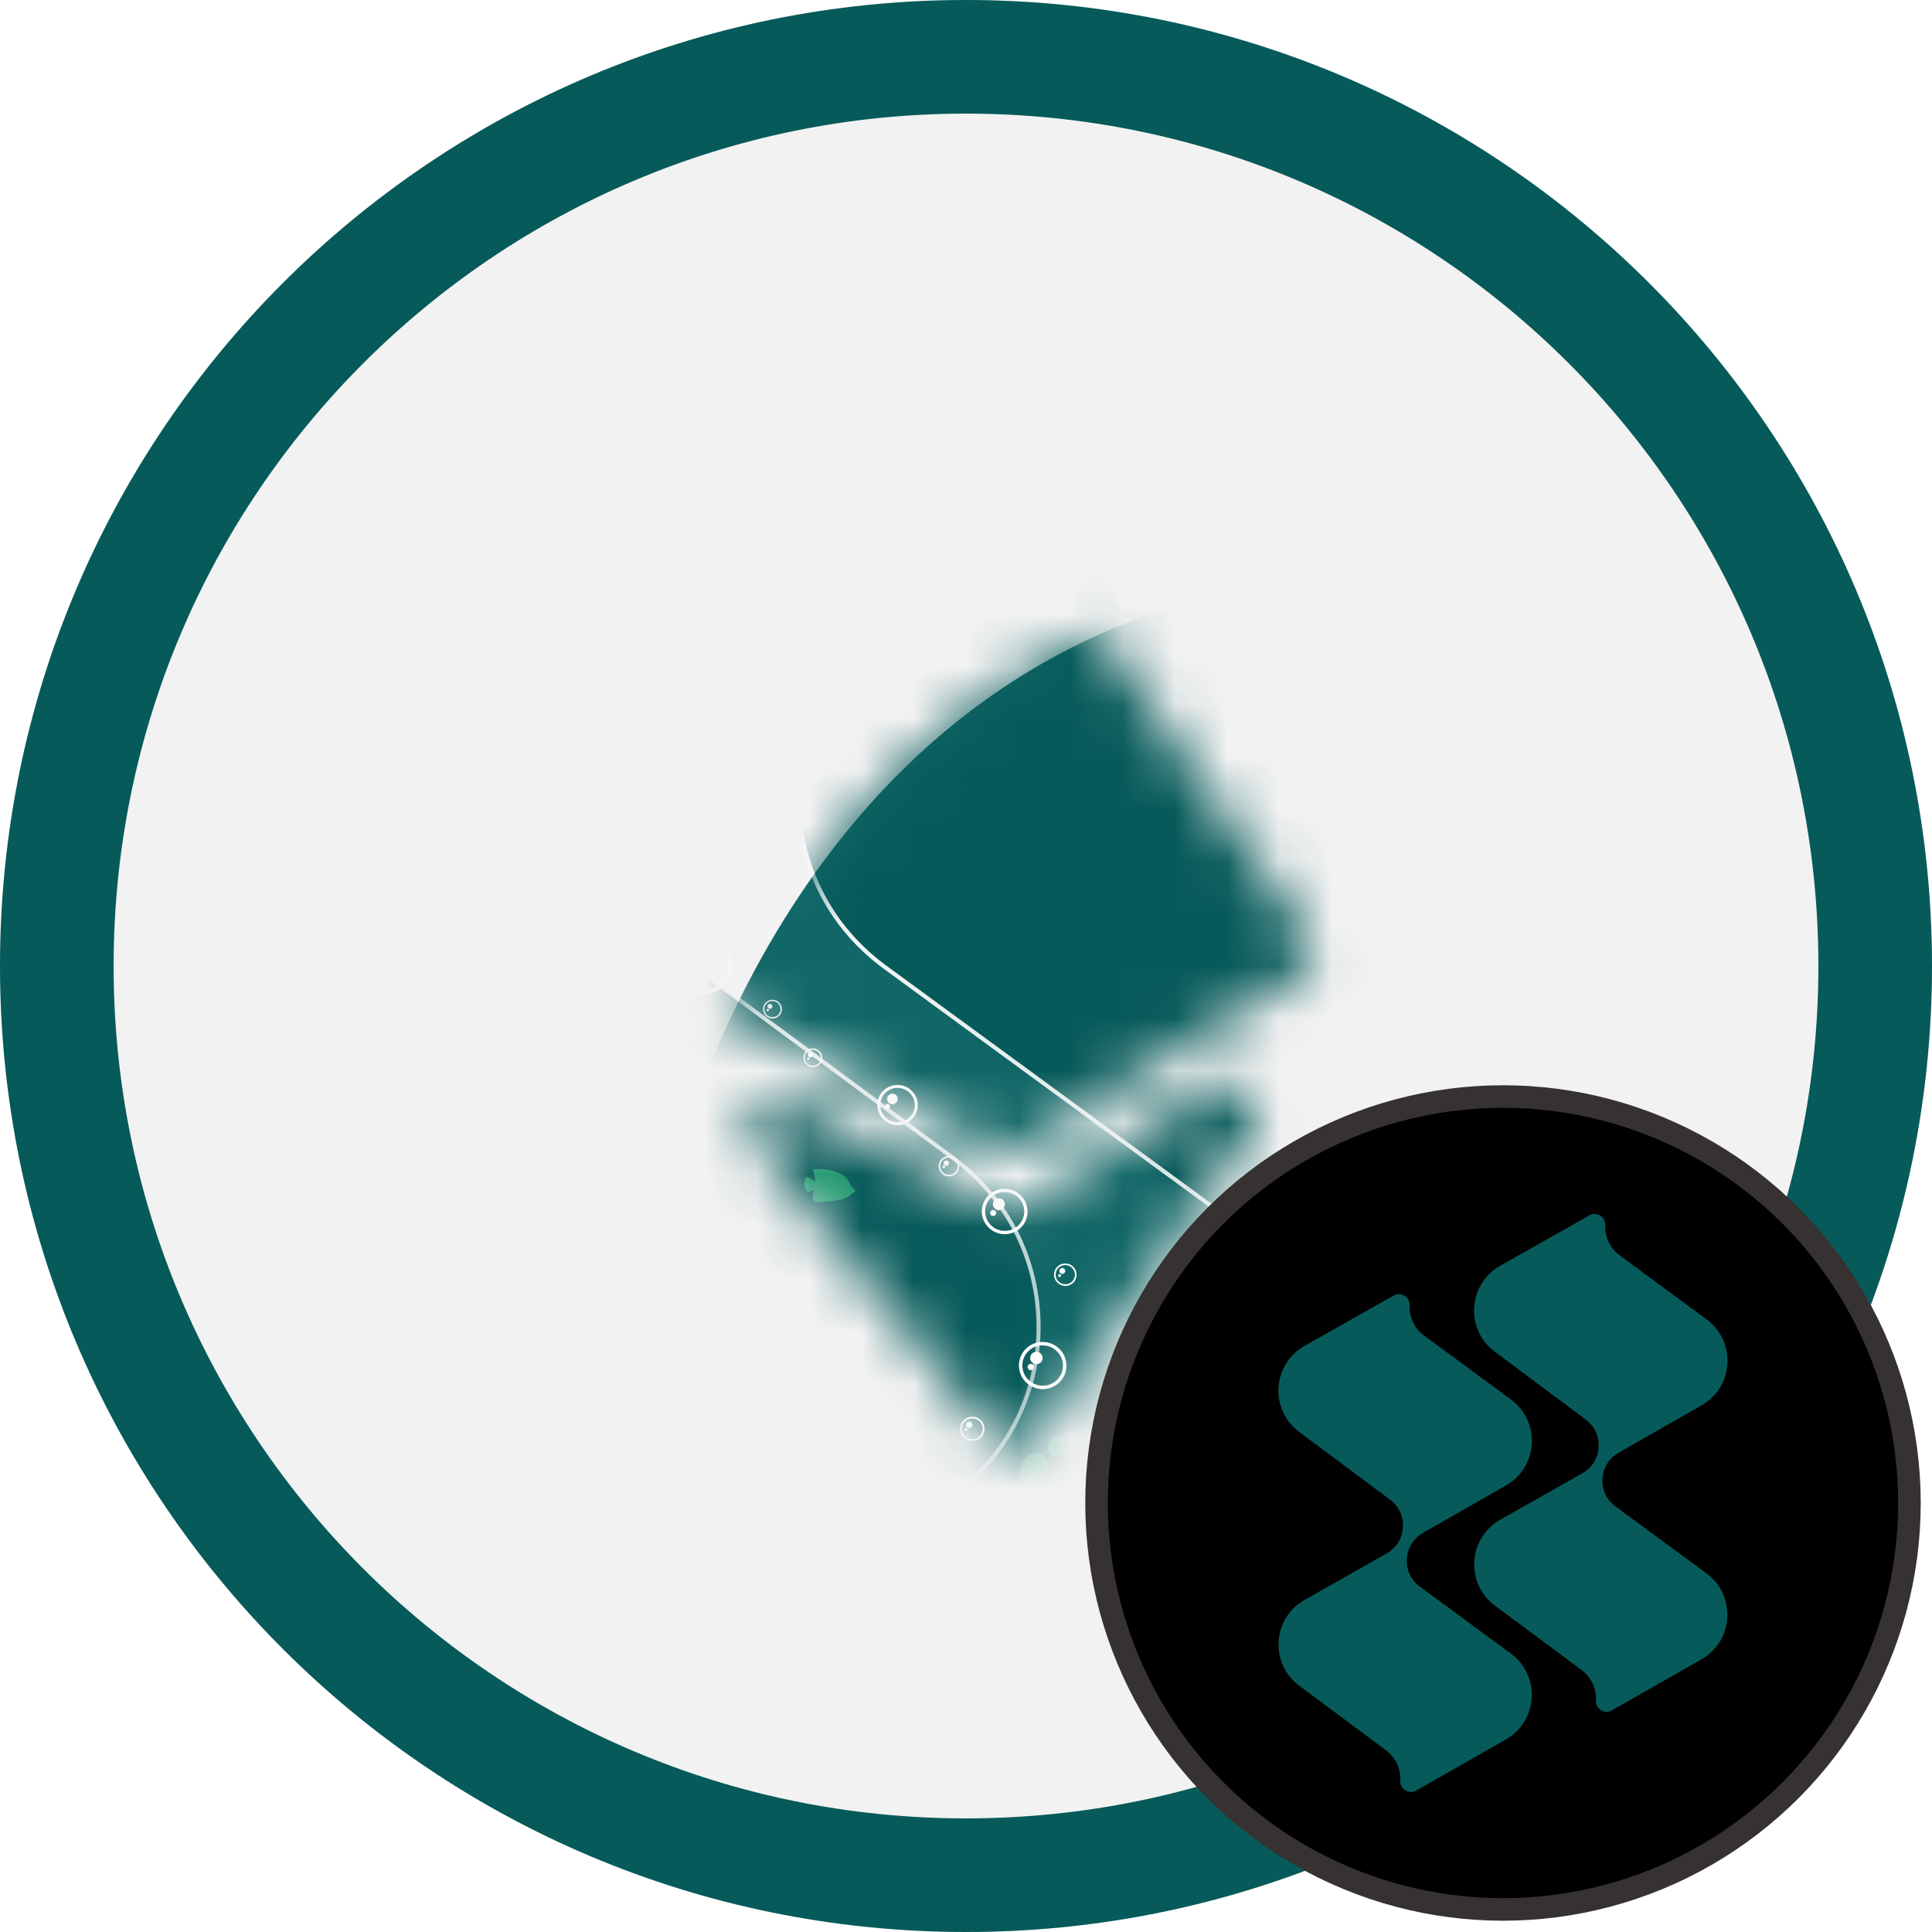
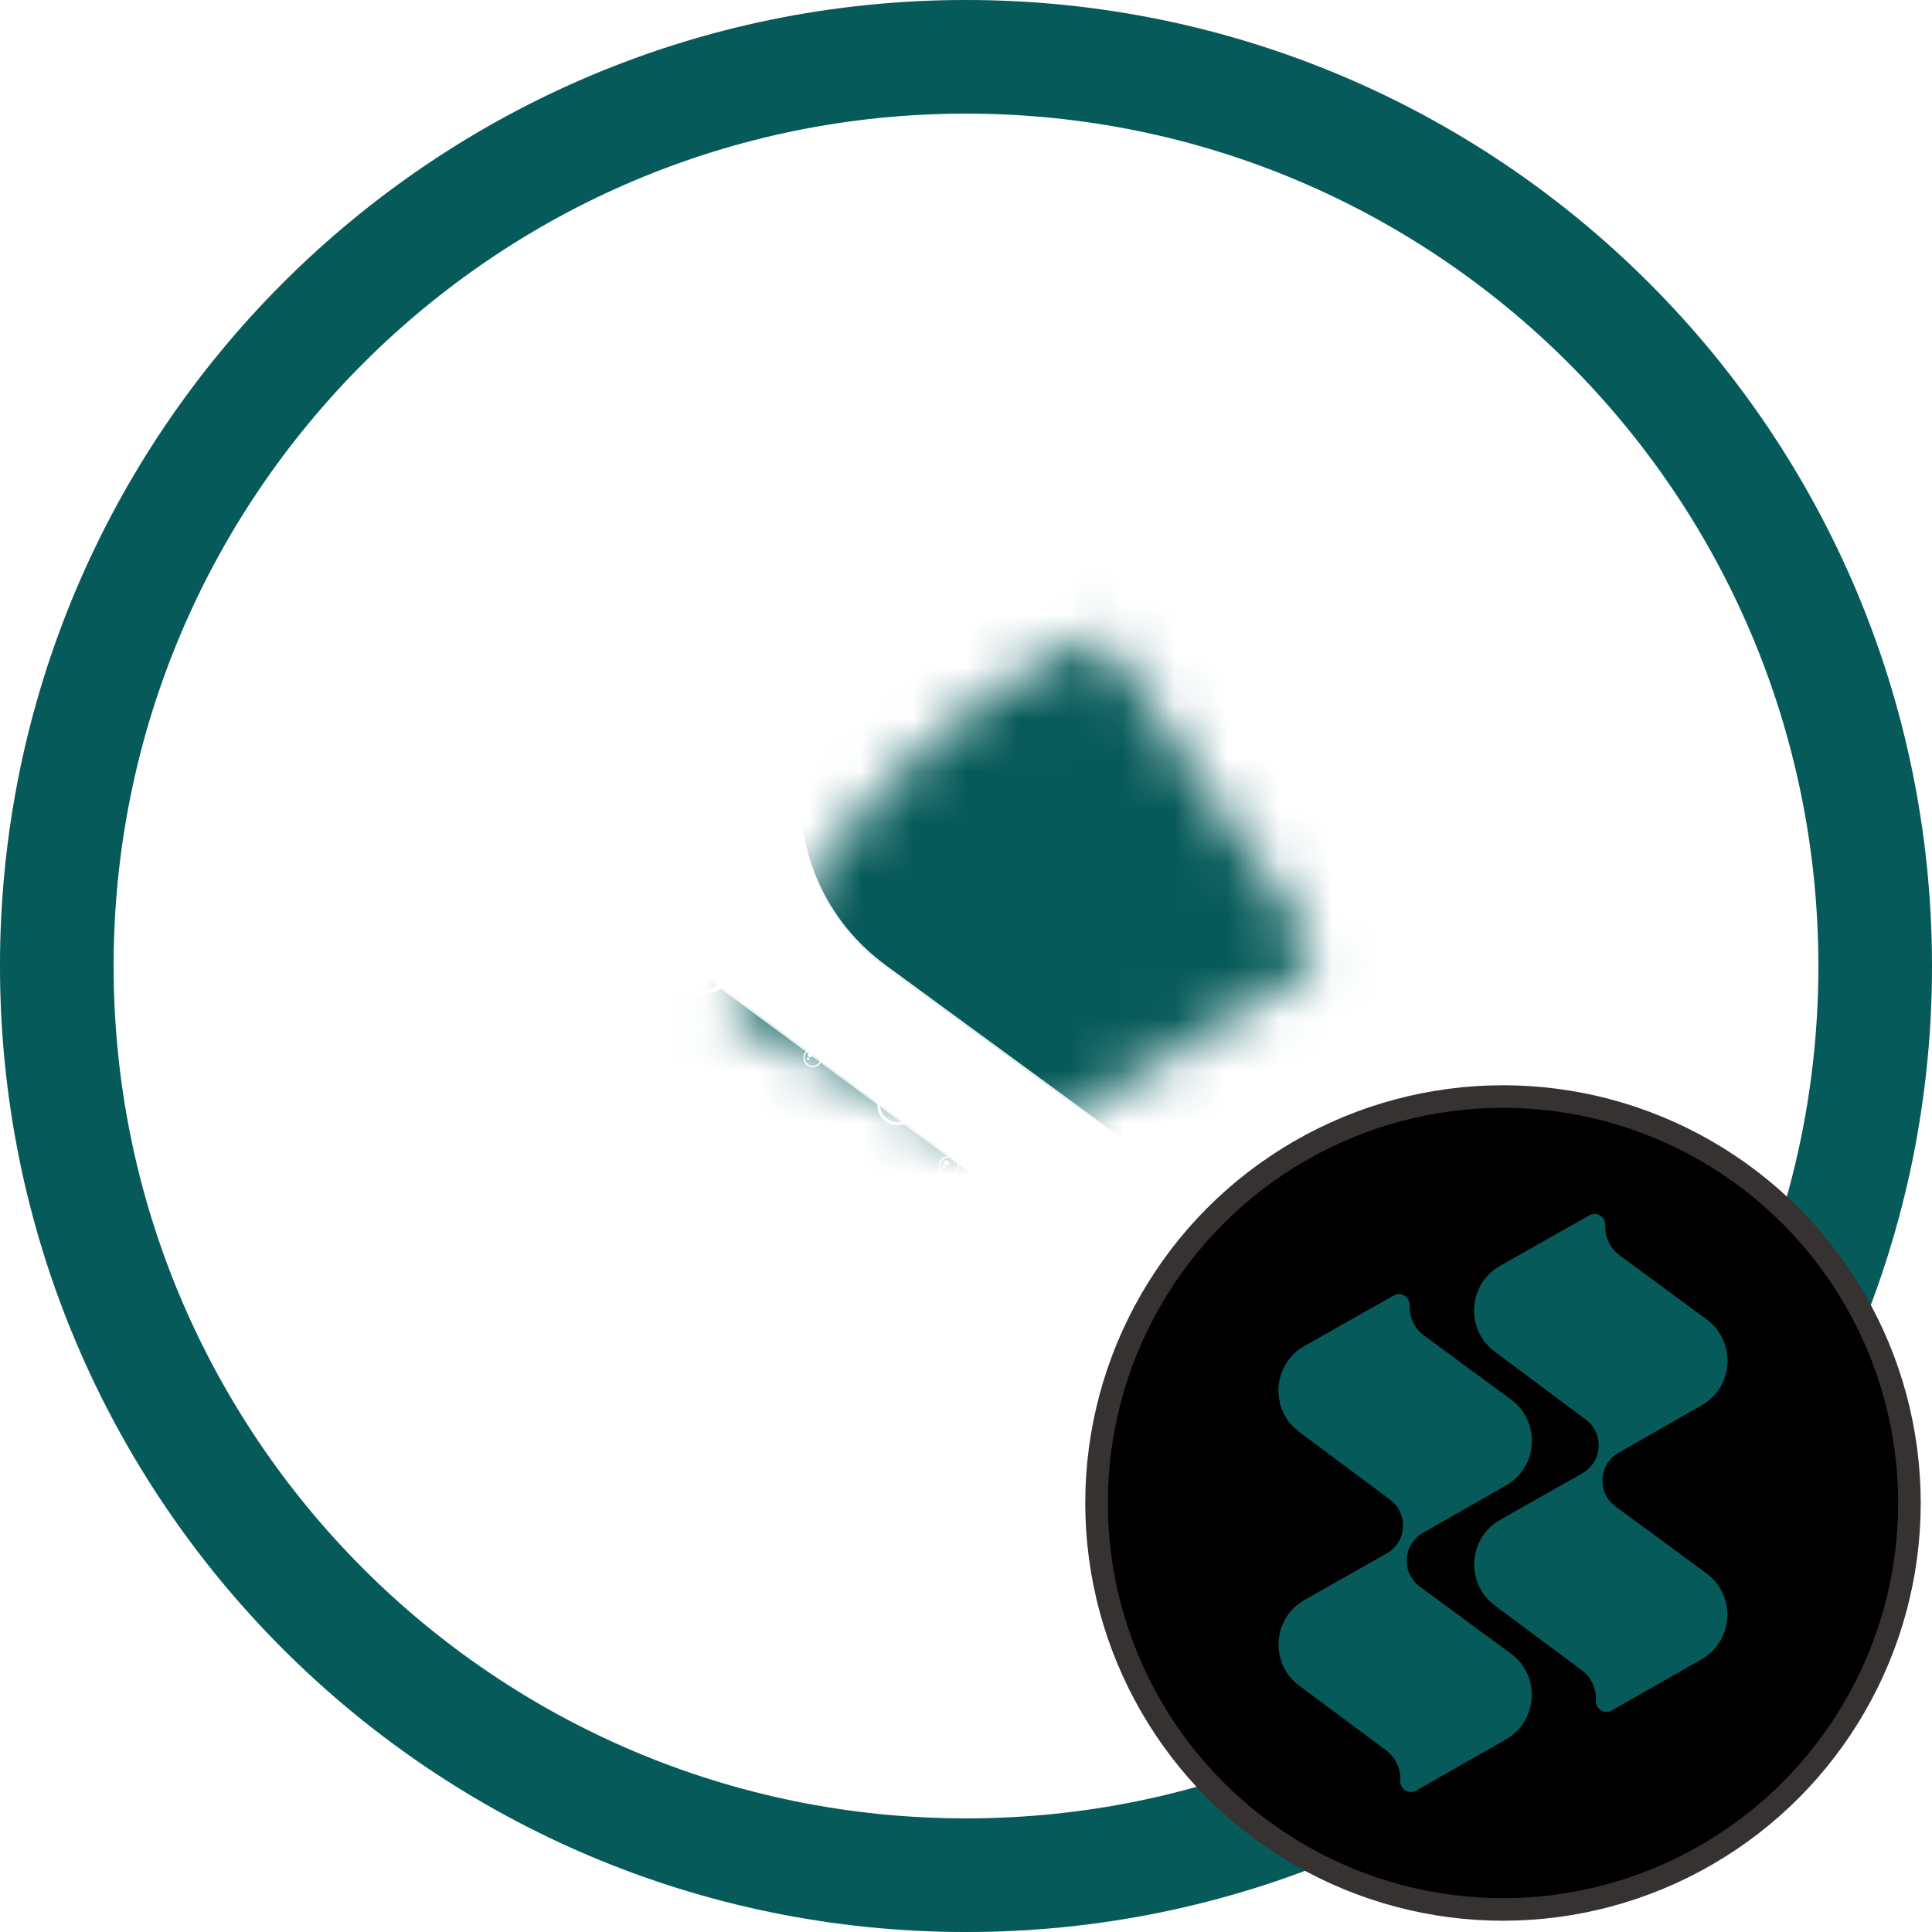
<svg xmlns="http://www.w3.org/2000/svg" width="37" height="37" viewBox="0 0 37 37" fill="none">
-   <rect x="0.5" y="0.5" width="36" height="36" rx="18" fill="#F2F2F2" />
  <rect x="0.5" y="0.5" width="36" height="36" rx="18" stroke="#DEDEDE" />
  <g clip-path="url(#clip0_4829_4544)">
    <path d="M18.5 35.912C28.116 35.912 35.912 28.116 35.912 18.5C35.912 8.884 28.116 1.088 18.5 1.088C8.884 1.088 1.088 8.884 1.088 18.5C1.088 28.116 8.884 35.912 18.5 35.912Z" stroke="#075A5A" stroke-width="2.176" />
    <mask id="mask0_4829_4544" style="mask-type:alpha" maskUnits="userSpaceOnUse" x="13" y="9" width="13" height="19">
      <path d="M19.523 21.967C19.357 22.069 19.147 22.077 18.974 21.988L13.371 19.103C13.108 18.968 13.012 18.654 13.158 18.404L18.322 9.526C18.519 9.187 19.023 9.168 19.244 9.492L25.051 17.956C25.215 18.194 25.142 18.514 24.89 18.669L19.523 21.967Z" fill="#D9D9D9" />
-       <path d="M19.895 27.502C19.691 27.798 19.242 27.815 19.016 27.535L14.472 21.894C14.119 21.455 14.647 20.866 15.158 21.128L19.017 23.112C19.189 23.201 19.399 23.193 19.564 23.091L23.265 20.823C23.755 20.522 24.325 21.07 24.005 21.534L19.895 27.502Z" fill="#D9D9D9" />
    </mask>
    <g mask="url(#mask0_4829_4544)">
      <g filter="url(#filter0_di_4829_4544)">
-         <path d="M37.535 47.285C27.195 48.333 13.08 38.851 11.869 28.159C10.658 17.467 14.78 5.853 25.12 4.806C35.461 3.759 51.495 8.83 52.706 19.521C53.917 30.213 47.876 46.238 37.535 47.285Z" fill="url(#paint0_linear_4829_4544)" />
        <mask id="mask1_4829_4544" style="mask-type:alpha" maskUnits="userSpaceOnUse" x="11" y="4" width="42" height="44">
          <path d="M37.535 47.285C27.195 48.333 13.08 38.851 11.869 28.159C10.658 17.467 14.78 5.853 25.12 4.806C35.461 3.759 51.495 8.83 52.706 19.521C53.917 30.213 47.876 46.238 37.535 47.285Z" fill="url(#paint1_linear_4829_4544)" />
        </mask>
        <g mask="url(#mask1_4829_4544)">
          <path d="M10.976 46.159L17.917 42.27C20.451 40.851 20.666 37.304 18.324 35.565L11.209 30.28C9.783 29.221 9.914 27.061 11.456 26.196L17.852 22.61C20.387 21.188 20.599 17.637 18.251 15.901L11.477 10.889C10.785 10.376 10.375 9.569 10.372 8.713L10.372 8.508C10.37 7.845 9.649 7.428 9.071 7.755L2.093 11.693C-0.442 13.124 -0.639 16.682 1.721 18.409L8.83 23.613C10.267 24.664 10.148 26.83 8.605 27.703L2.139 31.36C-0.392 32.792 -0.589 36.346 1.768 38.073L8.562 43.053C9.261 43.566 9.675 44.376 9.677 45.236L9.678 45.404C9.68 46.066 10.398 46.483 10.976 46.159ZM26.204 39.996L33.145 36.108C35.679 34.688 35.894 31.141 33.552 29.402L26.437 24.117C25.011 23.058 25.142 20.899 26.684 20.034L33.08 16.447C35.615 15.025 35.826 11.475 33.479 9.738L26.705 4.726C26.012 4.213 25.603 3.406 25.6 2.551L25.599 2.345C25.598 1.683 24.877 1.266 24.299 1.592L17.321 5.53C14.786 6.961 14.589 10.519 16.948 12.246L24.058 17.45C25.495 18.501 25.375 20.667 23.833 21.54L17.367 25.198C14.836 26.63 14.639 30.183 16.995 31.91L23.79 36.891C24.489 37.403 24.903 38.213 24.905 39.073L24.906 39.242C24.908 39.903 25.626 40.32 26.204 39.996Z" fill="#075A5A" stroke="url(#paint2_linear_4829_4544)" stroke-width="0.078" />
          <path fill-rule="evenodd" clip-rule="evenodd" d="M0.385 25.349C1.27 25.714 1.904 26.506 2.062 27.443C3.012 26.64 4.356 26.479 5.478 27.033C6.6 27.587 7.286 28.751 7.221 29.992C7.988 29.236 9.124 28.985 10.146 29.345C11.168 29.704 11.896 30.611 12.021 31.68C13.132 30.877 14.601 30.747 15.844 31.341C17.088 31.937 17.906 33.16 17.974 34.527C18.515 34.089 19.233 33.928 19.914 34.093C20.594 34.258 21.16 34.73 21.442 35.367C22.072 34.381 23.252 33.889 24.406 34.129C25.56 34.369 26.448 35.292 26.638 36.448C27.62 35.405 29.109 34.995 30.499 35.386C31.889 35.777 32.947 36.903 33.244 38.307C34.394 37.313 36.021 37.069 37.423 37.68C38.826 38.29 39.754 39.645 39.808 41.163C40.349 39.814 41.752 39.015 43.201 39.23C44.65 39.445 45.766 40.619 45.9 42.067C46.28 41.249 47.138 40.76 48.044 40.846C48.949 40.932 49.704 41.576 49.929 42.452C50.345 41.872 51.028 41.541 51.746 41.571C52.464 41.6 53.12 41.988 53.491 42.601C53.743 42.174 54.213 41.922 54.711 41.948C55.209 41.974 55.653 42.273 55.863 42.724C56.239 42.08 56.964 41.719 57.711 41.804C58.458 41.889 59.087 42.404 59.313 43.117L40.746 43.071C15.316 39.274 0.975 33.996 -2.277 27.237L-2.282 25.649C-1.507 25.097 -0.498 24.983 0.386 25.348L0.385 25.349Z" fill="#2BB386" />
          <path fill-rule="evenodd" clip-rule="evenodd" d="M-0.412 27.069C0.2 27.328 0.641 27.877 0.759 28.527C1.691 28.026 2.827 28.079 3.713 28.664C4.599 29.249 5.091 30.271 4.991 31.32C5.803 30.641 6.95 30.519 7.893 31.012C8.837 31.505 9.389 32.515 9.291 33.567C10.237 32.412 11.811 31.97 13.232 32.459C14.654 32.949 15.622 34.267 15.656 35.759C16.164 35.329 16.852 35.169 17.502 35.332C18.152 35.494 18.685 35.959 18.931 36.579C19.599 35.825 20.653 35.532 21.622 35.833C22.592 36.133 23.297 36.969 23.423 37.969C24.054 37.105 25.119 36.666 26.184 36.828C27.25 36.991 28.138 37.729 28.489 38.743C29.516 37.621 31.099 37.184 32.568 37.615C34.038 38.047 35.133 39.273 35.392 40.772C35.798 40.394 36.348 40.209 36.904 40.264C37.459 40.319 37.964 40.609 38.291 41.06C39.012 40.124 40.213 39.687 41.376 39.937C42.54 40.188 43.458 41.08 43.735 42.23C44.247 41.495 45.119 41.092 46.018 41.175C46.916 41.257 47.703 41.812 48.08 42.628C48.565 42.229 49.199 42.052 49.825 42.142C50.451 42.232 51.011 42.581 51.367 43.102L39.007 43.071C17.633 41.9 3.875 37.537 -2.267 29.984L-2.274 27.241C-1.724 26.874 -1.023 26.809 -0.411 27.069H-0.412Z" fill="#1F9970" />
          <path fill-rule="evenodd" clip-rule="evenodd" d="M10.824 31.206C10.705 31.008 10.566 30.805 10.414 30.587C9.93 29.893 9.566 29.153 10.489 27.494C11.024 26.533 11.563 25.636 10.352 24.456C13.329 26.719 9.713 27.722 11.435 30.188C11.996 30.991 12.757 31.825 12.503 33.362C12.317 34.489 11.582 35.471 10.509 36.027C9.778 35.408 9.412 35.098 9.412 35.098C11.006 34.421 11.697 32.664 10.824 31.206Z" fill="#0A4F38" />
          <path fill-rule="evenodd" clip-rule="evenodd" d="M19.821 21.552C19.973 21.529 20.086 21.658 20.075 21.838C20.064 22.019 19.933 22.184 19.782 22.206C19.631 22.228 19.517 22.1 19.528 21.919C19.539 21.739 19.67 21.574 19.821 21.552Z" fill="#2B9C76" />
          <path fill-rule="evenodd" clip-rule="evenodd" d="M20.244 21.218C20.333 21.205 20.4 21.281 20.393 21.387C20.387 21.493 20.31 21.589 20.221 21.602C20.132 21.616 20.065 21.54 20.072 21.434C20.078 21.328 20.155 21.231 20.244 21.218Z" fill="#2B9C76" />
          <path fill-rule="evenodd" clip-rule="evenodd" d="M19.492 22.281C19.581 22.268 19.648 22.343 19.642 22.449C19.635 22.555 19.558 22.652 19.469 22.665C19.381 22.678 19.314 22.603 19.32 22.497C19.326 22.391 19.404 22.294 19.492 22.281Z" fill="#2B9C76" />
          <path fill-rule="evenodd" clip-rule="evenodd" d="M19.875 22.288C19.964 22.275 20.031 22.351 20.025 22.456C20.018 22.562 19.941 22.659 19.852 22.672C19.763 22.686 19.696 22.61 19.703 22.504C19.709 22.398 19.786 22.301 19.875 22.288Z" fill="#2B9C76" />
          <path fill-rule="evenodd" clip-rule="evenodd" d="M20.296 21.868C20.367 21.858 20.42 21.918 20.415 22.002C20.41 22.086 20.349 22.163 20.278 22.173C20.207 22.184 20.154 22.124 20.16 22.04C20.165 21.956 20.226 21.879 20.296 21.868Z" fill="#2B9C76" />
          <path fill-rule="evenodd" clip-rule="evenodd" d="M19.213 22.897C19.281 22.879 19.341 22.932 19.346 23.016C19.35 23.1 19.298 23.184 19.23 23.202C19.161 23.221 19.101 23.168 19.097 23.083C19.092 22.999 19.144 22.916 19.213 22.897Z" fill="#2B9C76" />
          <path fill-rule="evenodd" clip-rule="evenodd" d="M15.886 26.407C15.549 26.117 15.063 26.195 14.428 26.643C14.642 26.867 14.749 26.979 14.749 26.979C14.515 26.982 14.397 26.983 14.397 26.983C14.382 27.089 14.41 27.197 14.475 27.283C14.541 27.368 14.638 27.425 14.745 27.439C14.745 27.439 14.788 27.371 14.874 27.233C14.962 27.563 15.085 27.66 15.245 27.524C15.804 27.137 16.08 26.83 16.073 26.602C16.193 26.487 16.13 26.423 15.886 26.407Z" fill="#1C966D" />
          <path fill-rule="evenodd" clip-rule="evenodd" d="M13.382 20.012C13.16 19.728 12.759 19.715 12.181 19.972C12.317 20.184 12.384 20.291 12.384 20.291C12.197 20.256 12.103 20.238 12.103 20.238C12.074 20.32 12.079 20.411 12.117 20.489C12.156 20.568 12.225 20.628 12.308 20.657C12.308 20.657 12.353 20.608 12.443 20.512C12.461 20.789 12.544 20.885 12.694 20.802C13.201 20.581 13.47 20.38 13.501 20.197C13.614 20.124 13.575 20.063 13.382 20.012Z" fill="#1C966D" />
          <path fill-rule="evenodd" clip-rule="evenodd" d="M16.291 16.436C16.228 16.209 15.988 16.102 15.572 16.114C15.601 16.276 15.616 16.357 15.616 16.357C15.51 16.289 15.458 16.256 15.458 16.256C15.419 16.298 15.4 16.354 15.403 16.411C15.407 16.468 15.434 16.521 15.477 16.559C15.477 16.559 15.517 16.542 15.595 16.506C15.537 16.678 15.563 16.757 15.675 16.743C16.038 16.736 16.252 16.68 16.317 16.577C16.404 16.561 16.396 16.515 16.291 16.436Z" fill="#1C966D" />
-           <path d="M16.041 23.482C16.041 23.388 16.117 23.312 16.212 23.312C16.306 23.313 16.383 23.389 16.383 23.483C16.383 23.577 16.307 23.653 16.212 23.652C16.118 23.652 16.041 23.576 16.041 23.482Z" fill="white" />
          <path d="M16.377 23.037C16.558 23.037 16.722 23.11 16.841 23.229C16.96 23.347 17.034 23.51 17.035 23.69C17.035 23.87 16.962 24.032 16.844 24.15C16.725 24.267 16.562 24.34 16.381 24.339C16.199 24.339 16.035 24.266 15.916 24.147C15.797 24.029 15.723 23.866 15.723 23.687C15.722 23.507 15.796 23.344 15.914 23.226C16.032 23.109 16.196 23.036 16.377 23.037ZM15.984 24.08C16.086 24.181 16.226 24.243 16.38 24.244C16.535 24.244 16.674 24.182 16.775 24.082C16.877 23.981 16.939 23.842 16.938 23.689C16.938 23.536 16.875 23.397 16.773 23.296C16.672 23.195 16.532 23.133 16.377 23.132C16.223 23.132 16.083 23.193 15.982 23.294C15.881 23.394 15.819 23.533 15.819 23.686C15.82 23.84 15.883 23.979 15.984 24.08Z" fill="white" />
          <path d="M16.05 23.652C16.098 23.652 16.137 23.691 16.137 23.739C16.137 23.787 16.098 23.825 16.05 23.825C16.002 23.825 15.963 23.786 15.963 23.739C15.963 23.691 16.002 23.652 16.05 23.652Z" fill="white" />
          <path d="M18.3 22.751C18.3 22.698 18.343 22.655 18.396 22.655C18.45 22.655 18.493 22.698 18.493 22.752C18.493 22.805 18.45 22.847 18.397 22.847C18.343 22.847 18.3 22.804 18.3 22.751Z" fill="white" />
          <path d="M18.299 22.843C18.326 22.843 18.348 22.865 18.348 22.892C18.348 22.918 18.326 22.94 18.299 22.94C18.272 22.94 18.25 22.918 18.25 22.891C18.25 22.865 18.272 22.843 18.299 22.843Z" fill="white" />
          <path d="M18.485 22.496C18.587 22.496 18.679 22.537 18.746 22.604C18.813 22.67 18.855 22.762 18.855 22.863C18.855 22.964 18.814 23.056 18.748 23.122C18.681 23.188 18.589 23.229 18.487 23.229C18.385 23.229 18.293 23.187 18.226 23.121C18.159 23.054 18.117 22.962 18.117 22.861C18.117 22.76 18.158 22.669 18.224 22.602C18.291 22.536 18.383 22.495 18.485 22.496ZM18.264 23.083C18.321 23.14 18.4 23.175 18.487 23.175C18.574 23.176 18.652 23.141 18.709 23.084C18.767 23.028 18.801 22.95 18.801 22.863C18.801 22.777 18.766 22.698 18.708 22.641C18.651 22.584 18.572 22.549 18.485 22.549C18.398 22.549 18.319 22.584 18.262 22.64C18.205 22.697 18.171 22.775 18.171 22.861C18.171 22.948 18.206 23.026 18.264 23.083Z" fill="white" />
          <path d="M14.087 24.897C14.087 24.844 14.13 24.801 14.183 24.801C14.236 24.802 14.28 24.845 14.28 24.898C14.28 24.951 14.237 24.993 14.184 24.993C14.13 24.993 14.087 24.95 14.087 24.897Z" fill="white" />
          <path d="M14.272 24.642C14.374 24.642 14.466 24.683 14.533 24.75C14.6 24.816 14.642 24.908 14.642 25.009C14.642 25.11 14.601 25.202 14.535 25.268C14.468 25.334 14.376 25.375 14.274 25.375C14.172 25.375 14.08 25.333 14.013 25.267C13.946 25.2 13.904 25.108 13.904 25.007C13.904 24.906 13.945 24.815 14.011 24.748C14.078 24.682 14.17 24.641 14.272 24.642ZM14.051 25.229C14.108 25.286 14.187 25.321 14.274 25.322C14.361 25.322 14.44 25.287 14.496 25.23C14.554 25.174 14.588 25.096 14.588 25.009C14.588 24.923 14.553 24.844 14.495 24.787C14.438 24.73 14.359 24.695 14.272 24.695C14.185 24.695 14.106 24.73 14.049 24.786C13.992 24.843 13.957 24.921 13.958 25.008C13.958 25.094 13.993 25.172 14.051 25.229Z" fill="white" />
          <path d="M14.086 24.989C14.113 24.989 14.135 25.011 14.135 25.038C14.135 25.065 14.113 25.087 14.086 25.087C14.059 25.087 14.037 25.065 14.037 25.038C14.037 25.011 14.059 24.989 14.086 24.989Z" fill="white" />
          <path d="M18.498 21.073C18.515 21.073 18.529 21.087 18.529 21.104C18.529 21.121 18.515 21.134 18.498 21.134C18.481 21.134 18.467 21.12 18.467 21.104C18.467 21.087 18.481 21.073 18.498 21.073Z" fill="white" />
          <path d="M18.501 21.01C18.5 20.976 18.528 20.949 18.562 20.949C18.595 20.949 18.623 20.977 18.623 21.01C18.623 21.044 18.596 21.071 18.562 21.071C18.528 21.071 18.501 21.043 18.501 21.01Z" fill="white" />
          <path d="M18.62 20.855C18.685 20.855 18.743 20.881 18.786 20.923C18.828 20.965 18.854 21.024 18.855 21.088C18.855 21.152 18.829 21.21 18.787 21.252C18.744 21.293 18.686 21.319 18.622 21.319C18.557 21.319 18.499 21.293 18.456 21.251C18.414 21.209 18.387 21.151 18.387 21.087C18.387 21.022 18.413 20.965 18.455 20.923C18.497 20.881 18.556 20.855 18.62 20.855ZM18.48 21.227C18.517 21.263 18.566 21.285 18.622 21.285C18.677 21.285 18.726 21.264 18.762 21.228C18.799 21.192 18.821 21.142 18.82 21.088C18.82 21.033 18.798 20.983 18.762 20.947C18.725 20.911 18.675 20.889 18.62 20.889C18.565 20.889 18.516 20.911 18.48 20.947C18.443 20.982 18.421 21.032 18.422 21.087C18.422 21.141 18.444 21.191 18.48 21.227Z" fill="white" />
          <path d="M19.74 19.844C19.773 19.844 19.801 19.871 19.801 19.904C19.801 19.937 19.774 19.964 19.741 19.964C19.707 19.964 19.68 19.937 19.68 19.904C19.68 19.871 19.707 19.844 19.74 19.844Z" fill="white" />
          <path d="M19.729 19.731C19.729 19.666 19.782 19.613 19.848 19.613C19.914 19.613 19.967 19.666 19.967 19.732C19.968 19.797 19.914 19.85 19.848 19.849C19.783 19.849 19.729 19.796 19.729 19.731Z" fill="white" />
          <path d="M19.967 19.424C20.093 19.424 20.207 19.475 20.289 19.557C20.372 19.639 20.423 19.752 20.423 19.877C20.424 20.002 20.373 20.115 20.291 20.197C20.209 20.278 20.095 20.328 19.97 20.328C19.844 20.328 19.73 20.277 19.647 20.195C19.565 20.113 19.514 20 19.513 19.875C19.513 19.75 19.564 19.637 19.646 19.555C19.728 19.474 19.841 19.424 19.967 19.424ZM19.694 20.148C19.765 20.219 19.862 20.262 19.969 20.262C20.077 20.262 20.174 20.22 20.244 20.15C20.314 20.08 20.357 19.983 20.357 19.877C20.357 19.77 20.313 19.674 20.242 19.604C20.172 19.533 20.075 19.49 19.967 19.49C19.86 19.489 19.763 19.532 19.693 19.602C19.622 19.672 19.579 19.768 19.579 19.875C19.58 19.982 19.623 20.078 19.694 20.148Z" fill="white" />
          <path d="M20.292 18.124C20.308 18.124 20.321 18.137 20.321 18.153C20.321 18.168 20.308 18.181 20.293 18.181C20.277 18.181 20.264 18.168 20.264 18.152C20.264 18.137 20.276 18.124 20.292 18.124Z" fill="white" />
          <path d="M20.287 18.064C20.287 18.033 20.312 18.008 20.344 18.008C20.375 18.008 20.401 18.034 20.401 18.065C20.401 18.096 20.375 18.121 20.344 18.121C20.313 18.121 20.287 18.096 20.287 18.064Z" fill="white" />
          <path d="M20.401 17.921C20.461 17.921 20.515 17.945 20.554 17.984C20.593 18.023 20.618 18.077 20.618 18.136C20.618 18.196 20.594 18.25 20.555 18.288C20.516 18.327 20.462 18.351 20.402 18.351C20.342 18.351 20.288 18.326 20.249 18.288C20.21 18.248 20.185 18.195 20.185 18.135C20.185 18.076 20.209 18.022 20.248 17.983C20.287 17.945 20.341 17.921 20.401 17.921ZM20.271 18.265C20.305 18.299 20.351 18.319 20.402 18.32C20.453 18.32 20.499 18.299 20.533 18.266C20.566 18.233 20.586 18.187 20.586 18.136C20.586 18.086 20.566 18.04 20.532 18.006C20.498 17.973 20.452 17.952 20.401 17.952C20.35 17.952 20.304 17.972 20.27 18.006C20.237 18.039 20.216 18.085 20.217 18.135C20.217 18.186 20.238 18.232 20.271 18.265Z" fill="white" />
-           <path d="M19.02 16.895C19.052 16.896 19.078 16.922 19.078 16.953C19.078 16.985 19.052 17.011 19.02 17.011C18.988 17.011 18.962 16.985 18.962 16.953C18.962 16.921 18.988 16.895 19.02 16.895Z" fill="white" />
          <path d="M19.015 16.785C19.015 16.722 19.066 16.671 19.13 16.671C19.193 16.672 19.244 16.723 19.245 16.786C19.245 16.848 19.194 16.899 19.13 16.899C19.067 16.899 19.016 16.848 19.015 16.785Z" fill="white" />
          <path d="M19.24 16.49C19.361 16.49 19.47 16.539 19.55 16.618C19.629 16.697 19.679 16.806 19.679 16.926C19.679 17.046 19.631 17.155 19.552 17.233C19.473 17.312 19.363 17.36 19.242 17.36C19.121 17.36 19.012 17.311 18.932 17.232C18.853 17.153 18.803 17.044 18.803 16.924C18.803 16.804 18.852 16.695 18.931 16.616C19.01 16.538 19.119 16.489 19.24 16.49ZM18.977 17.187C19.045 17.255 19.139 17.296 19.242 17.296C19.345 17.297 19.439 17.256 19.506 17.188C19.574 17.121 19.616 17.028 19.615 16.926C19.615 16.823 19.573 16.73 19.505 16.663C19.437 16.595 19.343 16.553 19.24 16.553C19.137 16.553 19.044 16.594 18.976 16.661C18.908 16.729 18.867 16.821 18.867 16.924C18.867 17.026 18.909 17.119 18.977 17.187Z" fill="white" />
          <path d="M18.076 16.043C18.091 16.043 18.102 16.055 18.103 16.069C18.103 16.083 18.091 16.095 18.076 16.095C18.062 16.095 18.05 16.083 18.05 16.069C18.05 16.055 18.062 16.043 18.076 16.043Z" fill="white" />
          <path d="M18.072 16C18.072 15.972 18.095 15.949 18.123 15.949C18.152 15.949 18.175 15.972 18.175 16C18.175 16.028 18.152 16.051 18.123 16.051C18.095 16.051 18.072 16.028 18.072 16Z" fill="white" />
-           <path d="M18.173 15.862C18.227 15.862 18.277 15.884 18.312 15.919C18.348 15.955 18.37 16.004 18.37 16.058C18.371 16.112 18.349 16.161 18.313 16.196C18.278 16.231 18.228 16.253 18.174 16.253C18.12 16.253 18.07 16.231 18.035 16.195C17.999 16.16 17.977 16.111 17.977 16.057C17.977 16.003 17.998 15.954 18.034 15.919C18.07 15.883 18.119 15.862 18.173 15.862ZM18.055 16.175C18.086 16.206 18.128 16.224 18.174 16.224C18.22 16.225 18.262 16.206 18.293 16.176C18.323 16.146 18.342 16.104 18.342 16.058C18.342 16.012 18.323 15.97 18.292 15.94C18.262 15.909 18.22 15.89 18.173 15.89C18.127 15.89 18.085 15.909 18.054 15.939C18.024 15.969 18.005 16.011 18.005 16.057C18.006 16.103 18.024 16.145 18.055 16.175Z" fill="white" />
+           <path d="M18.173 15.862C18.227 15.862 18.277 15.884 18.312 15.919C18.348 15.955 18.37 16.004 18.37 16.058C18.371 16.112 18.349 16.161 18.313 16.196C18.278 16.231 18.228 16.253 18.174 16.253C18.12 16.253 18.07 16.231 18.035 16.195C17.999 16.16 17.977 16.111 17.977 16.057C17.977 16.003 17.998 15.954 18.034 15.919C18.07 15.883 18.119 15.862 18.173 15.862ZM18.055 16.175C18.086 16.206 18.128 16.224 18.174 16.224C18.22 16.225 18.262 16.206 18.293 16.176C18.323 16.146 18.342 16.104 18.342 16.058C18.342 16.012 18.323 15.97 18.292 15.94C18.262 15.909 18.22 15.89 18.173 15.89C18.127 15.89 18.085 15.909 18.054 15.939C18.024 15.969 18.005 16.011 18.005 16.057Z" fill="white" />
          <path d="M16.996 14.865C17.024 14.865 17.047 14.888 17.047 14.916C17.047 14.944 17.024 14.967 16.996 14.967C16.968 14.967 16.945 14.944 16.945 14.916C16.945 14.888 16.968 14.865 16.996 14.865Z" fill="white" />
          <path d="M16.989 14.77C16.989 14.715 17.035 14.67 17.091 14.67C17.147 14.67 17.192 14.715 17.192 14.771C17.192 14.826 17.147 14.872 17.091 14.871C17.035 14.871 16.99 14.826 16.989 14.77Z" fill="white" />
          <path d="M17.188 14.502C17.295 14.503 17.392 14.546 17.462 14.616C17.532 14.686 17.576 14.782 17.576 14.888C17.576 14.995 17.533 15.091 17.463 15.16C17.393 15.23 17.297 15.273 17.19 15.272C17.083 15.272 16.986 15.229 16.916 15.159C16.845 15.089 16.802 14.993 16.801 14.886C16.801 14.78 16.844 14.684 16.914 14.615C16.984 14.545 17.081 14.502 17.188 14.502ZM16.955 15.119C17.015 15.179 17.098 15.216 17.19 15.216C17.281 15.216 17.363 15.18 17.423 15.12C17.483 15.061 17.52 14.979 17.52 14.888C17.519 14.797 17.482 14.715 17.422 14.655C17.362 14.596 17.279 14.559 17.188 14.559C17.096 14.558 17.014 14.595 16.954 14.654C16.894 14.714 16.858 14.796 16.858 14.887C16.858 14.977 16.895 15.06 16.955 15.119Z" fill="white" />
          <path d="M15.477 13.976C15.49 13.976 15.501 13.986 15.501 13.999C15.501 14.013 15.49 14.023 15.477 14.023C15.464 14.023 15.453 14.012 15.453 13.999C15.453 13.986 15.464 13.976 15.477 13.976Z" fill="white" />
          <path d="M15.471 13.929C15.471 13.903 15.492 13.882 15.519 13.882C15.545 13.882 15.566 13.903 15.566 13.929C15.566 13.955 15.545 13.976 15.519 13.976C15.493 13.976 15.471 13.955 15.471 13.929Z" fill="white" />
          <path d="M15.566 13.802C15.616 13.802 15.661 13.823 15.694 13.855C15.726 13.888 15.747 13.933 15.747 13.982C15.747 14.032 15.727 14.077 15.694 14.109C15.662 14.142 15.617 14.162 15.567 14.161C15.517 14.161 15.472 14.141 15.439 14.108C15.406 14.076 15.386 14.031 15.386 13.981C15.385 13.932 15.405 13.887 15.438 13.854C15.471 13.822 15.516 13.802 15.566 13.802ZM15.457 14.09C15.485 14.118 15.524 14.135 15.567 14.135C15.609 14.135 15.648 14.118 15.676 14.091C15.704 14.063 15.721 14.024 15.721 13.982C15.72 13.94 15.703 13.902 15.675 13.874C15.647 13.846 15.608 13.829 15.566 13.828C15.523 13.828 15.485 13.845 15.457 13.873C15.429 13.901 15.412 13.939 15.412 13.982C15.412 14.024 15.429 14.062 15.457 14.09Z" fill="white" />
          <path d="M14.704 13.044C14.717 13.044 14.728 13.055 14.728 13.068C14.728 13.081 14.717 13.092 14.704 13.092C14.691 13.092 14.68 13.081 14.68 13.068C14.68 13.055 14.691 13.044 14.704 13.044Z" fill="white" />
          <path d="M14.698 12.997C14.698 12.971 14.719 12.95 14.745 12.95C14.772 12.95 14.793 12.971 14.793 12.997C14.793 13.023 14.772 13.044 14.746 13.044C14.72 13.044 14.698 13.023 14.698 12.997Z" fill="white" />
          <path d="M14.793 12.87C14.842 12.87 14.888 12.89 14.921 12.923C14.953 12.956 14.974 13.001 14.974 13.05C14.974 13.1 14.954 13.145 14.921 13.177C14.889 13.209 14.844 13.229 14.794 13.229C14.744 13.229 14.698 13.209 14.666 13.176C14.633 13.144 14.613 13.099 14.612 13.049C14.612 13 14.632 12.955 14.665 12.922C14.698 12.89 14.743 12.87 14.793 12.87ZM14.684 13.158C14.712 13.186 14.751 13.203 14.793 13.203C14.836 13.203 14.875 13.186 14.903 13.159C14.931 13.131 14.948 13.092 14.947 13.05C14.947 13.008 14.93 12.969 14.902 12.941C14.874 12.914 14.835 12.896 14.793 12.896C14.75 12.896 14.712 12.913 14.684 12.941C14.656 12.969 14.639 13.007 14.639 13.049C14.639 13.092 14.656 13.13 14.684 13.158Z" fill="white" />
          <path d="M13.161 12.155C13.204 12.155 13.239 12.19 13.239 12.232C13.239 12.275 13.204 12.309 13.162 12.309C13.119 12.309 13.084 12.274 13.084 12.232C13.084 12.19 13.118 12.155 13.161 12.155Z" fill="white" />
          <path d="M13.15 12.003C13.15 11.919 13.218 11.851 13.303 11.851C13.387 11.851 13.456 11.92 13.456 12.004C13.457 12.088 13.388 12.156 13.303 12.155C13.219 12.155 13.15 12.087 13.15 12.003Z" fill="white" />
          <path d="M13.448 11.604C13.61 11.604 13.757 11.67 13.863 11.775C13.969 11.881 14.035 12.027 14.035 12.187C14.036 12.348 13.971 12.493 13.865 12.598C13.759 12.703 13.613 12.768 13.451 12.767C13.29 12.767 13.143 12.701 13.037 12.596C12.931 12.49 12.865 12.345 12.864 12.184C12.864 12.024 12.929 11.878 13.035 11.773C13.141 11.668 13.287 11.604 13.448 11.604ZM13.097 12.536C13.188 12.627 13.313 12.682 13.451 12.682C13.589 12.683 13.714 12.628 13.805 12.538C13.895 12.448 13.95 12.324 13.95 12.187C13.95 12.05 13.894 11.925 13.803 11.835C13.712 11.745 13.587 11.689 13.449 11.689C13.311 11.688 13.186 11.743 13.095 11.833C13.005 11.923 12.95 12.047 12.95 12.184C12.95 12.321 13.006 12.446 13.097 12.536Z" fill="white" />
          <g style="mix-blend-mode:hue">
            <path d="M-162.851 725.16C-328.543 741.94 -554.709 590.013 -574.118 418.692C-593.527 247.371 -527.48 61.272 -361.789 44.493C-196.098 27.714 60.823 108.963 80.232 280.284C99.642 451.606 2.839 708.381 -162.851 725.16Z" fill="#075A5A" />
          </g>
          <g style="mix-blend-mode:saturation">
            <path d="M-162.851 725.16C-328.543 741.94 -554.709 590.013 -574.118 418.692C-593.527 247.371 -527.48 61.272 -361.789 44.493C-196.098 27.714 60.823 108.963 80.232 280.284C99.642 451.606 2.839 708.381 -162.851 725.16Z" fill="#075A5A" />
          </g>
        </g>
      </g>
    </g>
  </g>
  <circle cx="28.784" cy="28.784" r="7.784" fill="black" stroke="#363232" stroke-width="0.432" />
  <path d="M30.438 23.275L28.729 24.242C28.111 24.591 28.056 25.46 28.625 25.885L30.37 27.187C30.725 27.452 30.691 27.995 30.305 28.214L28.731 29.105C28.113 29.455 28.059 30.325 28.629 30.749L30.29 31.984C30.462 32.112 30.564 32.314 30.564 32.529V32.58C30.564 32.736 30.732 32.834 30.868 32.757L32.586 31.778C33.204 31.425 33.255 30.554 32.681 30.132L30.938 28.85C30.58 28.587 30.612 28.043 30.997 27.822L32.589 26.913C33.206 26.56 33.257 25.69 32.684 25.268L31.018 24.041C30.845 23.913 30.742 23.71 30.742 23.494V23.453C30.742 23.297 30.574 23.198 30.438 23.275Z" fill="#075A5A" />
  <path d="M26.691 24.81L24.982 25.777C24.364 26.127 24.309 26.995 24.878 27.42L26.623 28.722C26.978 28.987 26.944 29.53 26.558 29.749L24.984 30.64C24.366 30.99 24.312 31.86 24.882 32.284L26.543 33.519C26.715 33.647 26.817 33.849 26.817 34.064V34.115C26.817 34.271 26.985 34.369 27.121 34.292L28.839 33.313C29.457 32.961 29.508 32.089 28.935 31.668L27.191 30.385C26.833 30.122 26.865 29.578 27.25 29.357L28.842 28.448C29.459 28.096 29.51 27.225 28.938 26.803L27.271 25.576C27.098 25.448 26.995 25.245 26.995 25.029V24.988C26.995 24.832 26.827 24.734 26.691 24.81Z" fill="#075A5A" />
  <defs>
    <filter id="filter0_di_4829_4544" x="-4.81" y="-8.142" width="74.144" height="75.642" filterUnits="userSpaceOnUse" color-interpolation-filters="sRGB">
      <feFlood flood-opacity="0" result="BackgroundImageFix" />
      <feColorMatrix in="SourceAlpha" type="matrix" values="0 0 0 0 0 0 0 0 0 0 0 0 0 0 0 0 0 0 127 0" result="hardAlpha" />
      <feOffset dy="3.661" />
      <feGaussianBlur stdDeviation="8.237" />
      <feComposite in2="hardAlpha" operator="out" />
      <feColorMatrix type="matrix" values="0 0 0 0 0.567 0 0 0 0 0.567 0 0 0 0 0.567 0 0 0 0.25 0" />
      <feBlend mode="normal" in2="BackgroundImageFix" result="effect1_dropShadow_4829_4544" />
      <feBlend mode="normal" in="SourceGraphic" in2="effect1_dropShadow_4829_4544" result="shape" />
      <feColorMatrix in="SourceAlpha" type="matrix" values="0 0 0 0 0 0 0 0 0 0 0 0 0 0 0 0 0 0 127 0" result="hardAlpha" />
      <feOffset dy="2.615" />
      <feGaussianBlur stdDeviation="1.569" />
      <feComposite in2="hardAlpha" operator="arithmetic" k2="-1" k3="1" />
      <feColorMatrix type="matrix" values="0 0 0 0 1 0 0 0 0 1 0 0 0 0 1 0 0 0 0.25 0" />
      <feBlend mode="normal" in2="shape" result="effect2_innerShadow_4829_4544" />
    </filter>
    <linearGradient id="paint0_linear_4829_4544" x1="49.689" y1="24.008" x2="11.884" y2="28.291" gradientUnits="userSpaceOnUse">
      <stop stop-color="#075A5A" />
      <stop offset="1" stop-color="#136969" />
    </linearGradient>
    <linearGradient id="paint1_linear_4829_4544" x1="49.689" y1="24.008" x2="11.884" y2="28.291" gradientUnits="userSpaceOnUse">
      <stop stop-color="#075A5A" />
      <stop offset="1" stop-color="#136969" />
    </linearGradient>
    <linearGradient id="paint2_linear_4829_4544" x1="15.915" y1="10.238" x2="8.263" y2="29.441" gradientUnits="userSpaceOnUse">
      <stop stop-color="white" />
      <stop offset="1" stop-color="white" stop-opacity="0" />
    </linearGradient>
    <clipPath id="clip0_4829_4544">
      <rect width="37" height="37" fill="white" />
    </clipPath>
  </defs>
</svg>